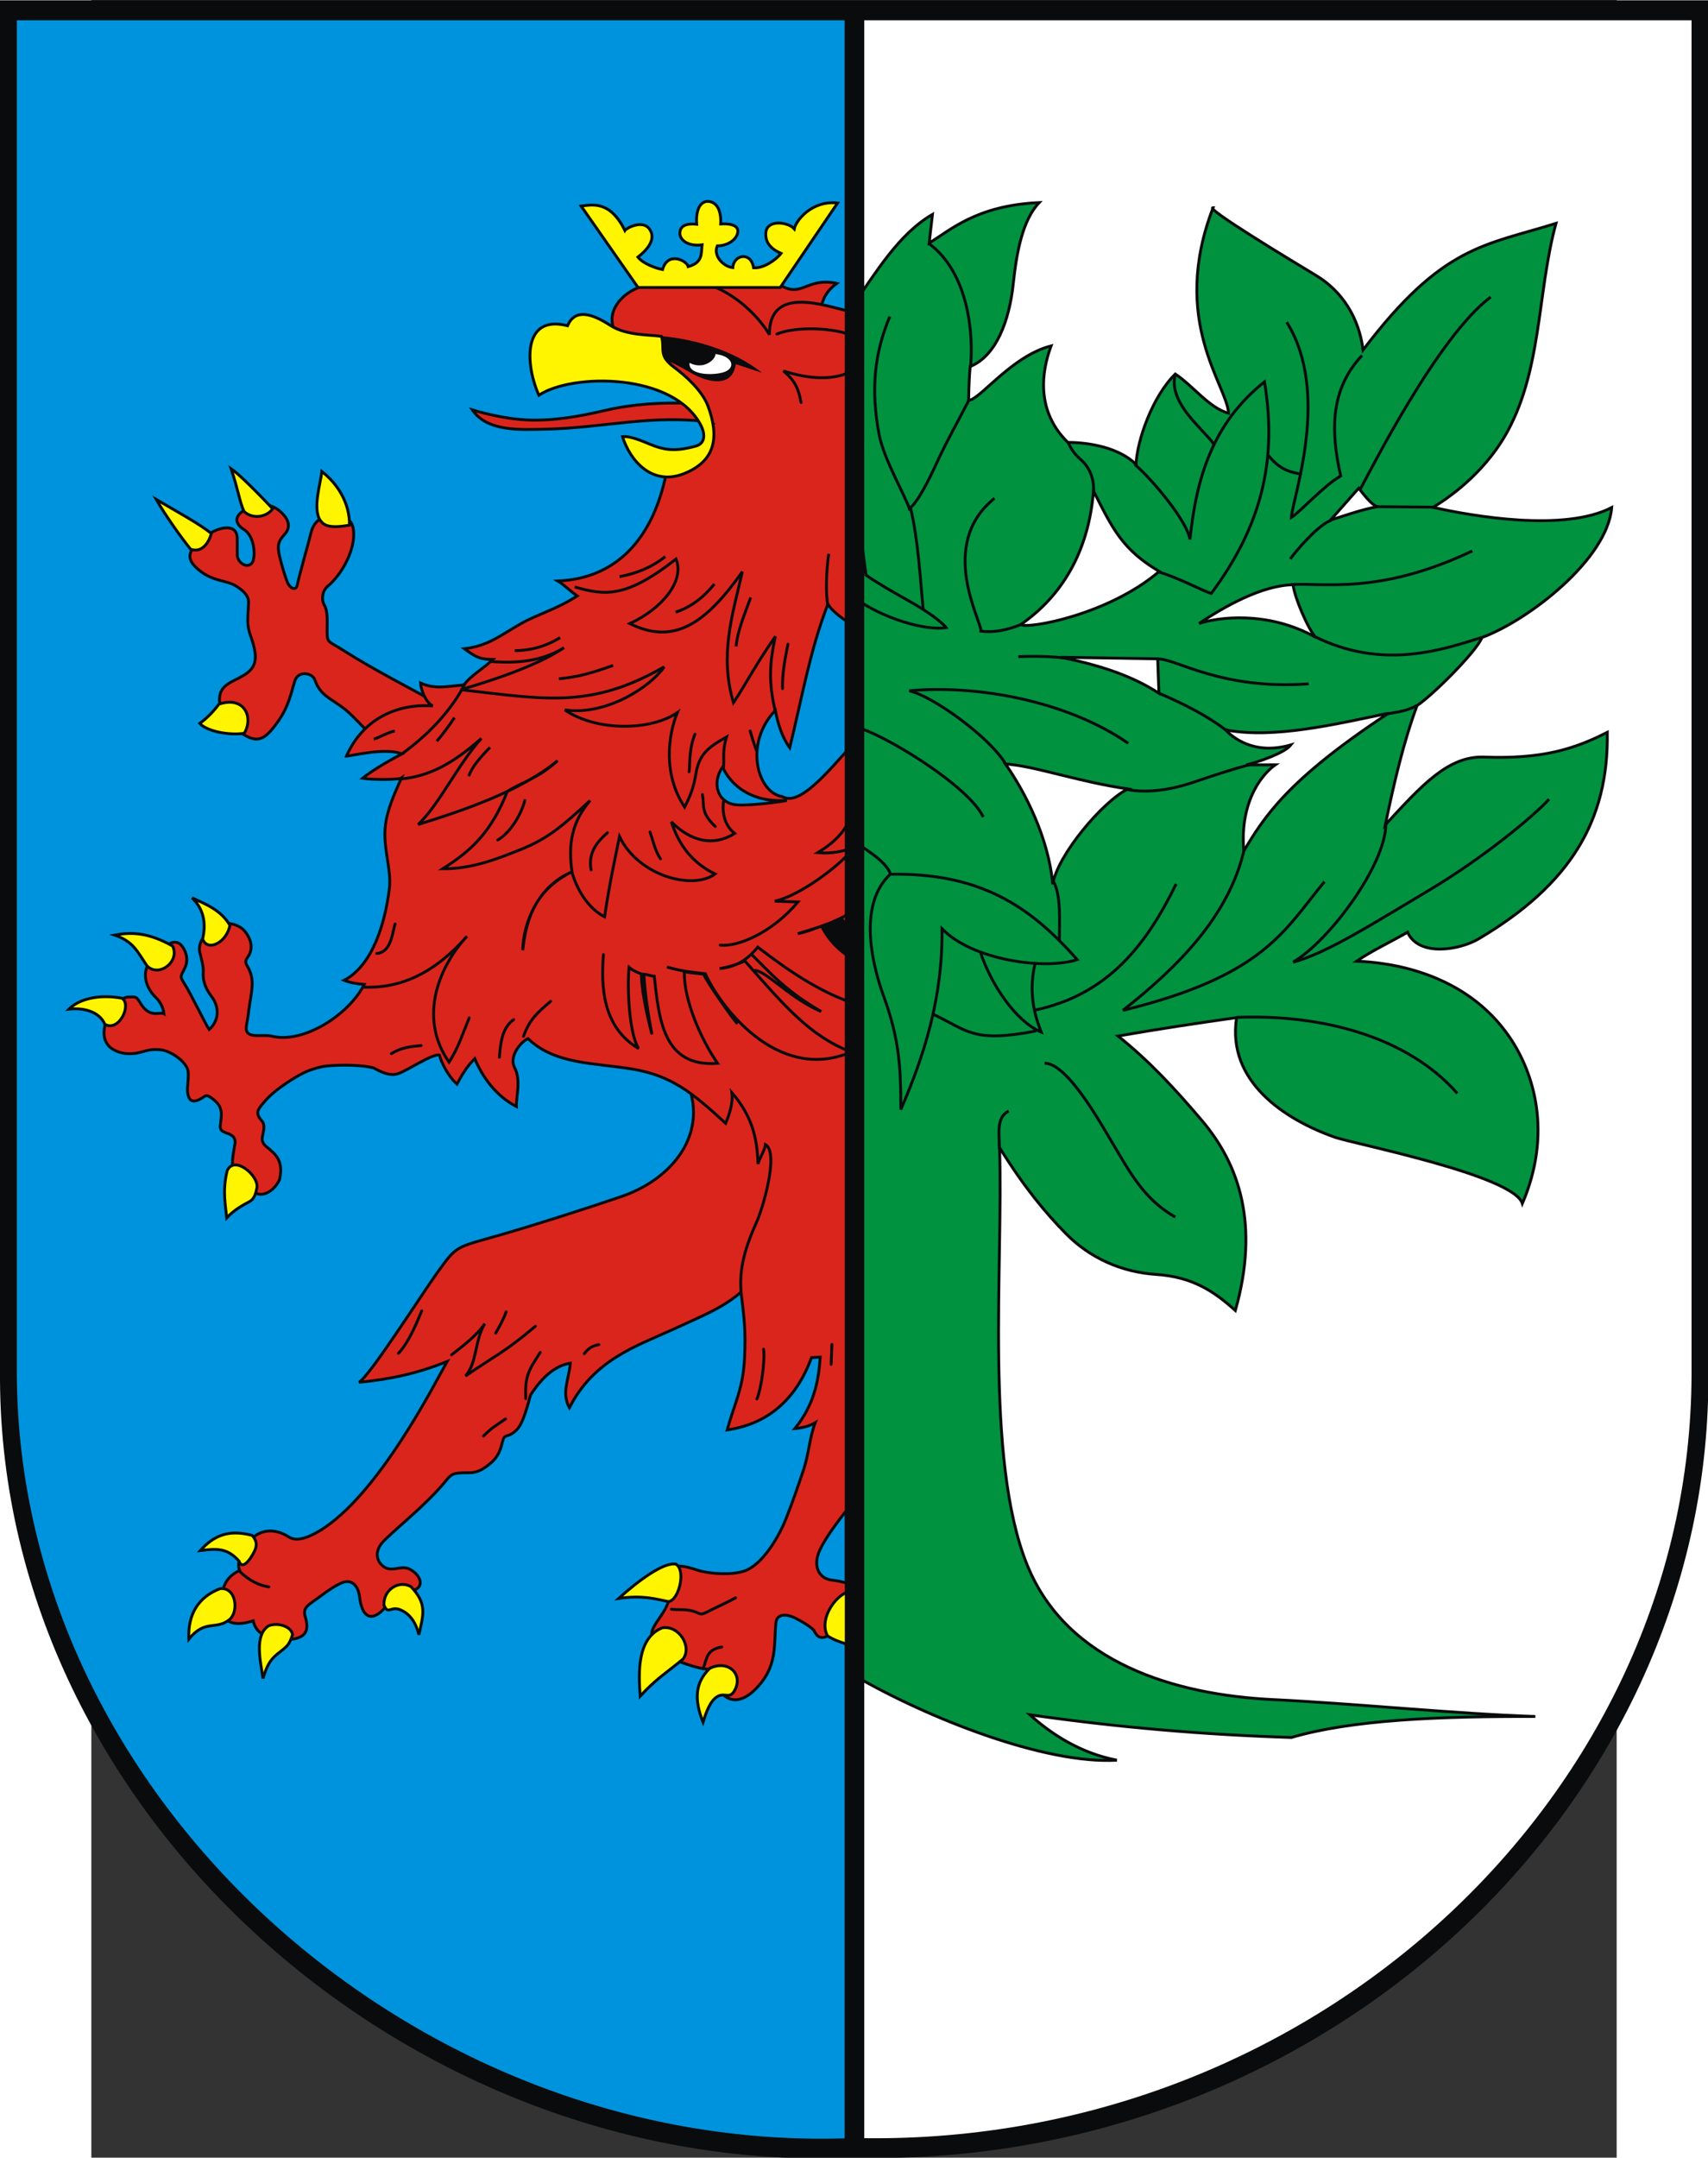
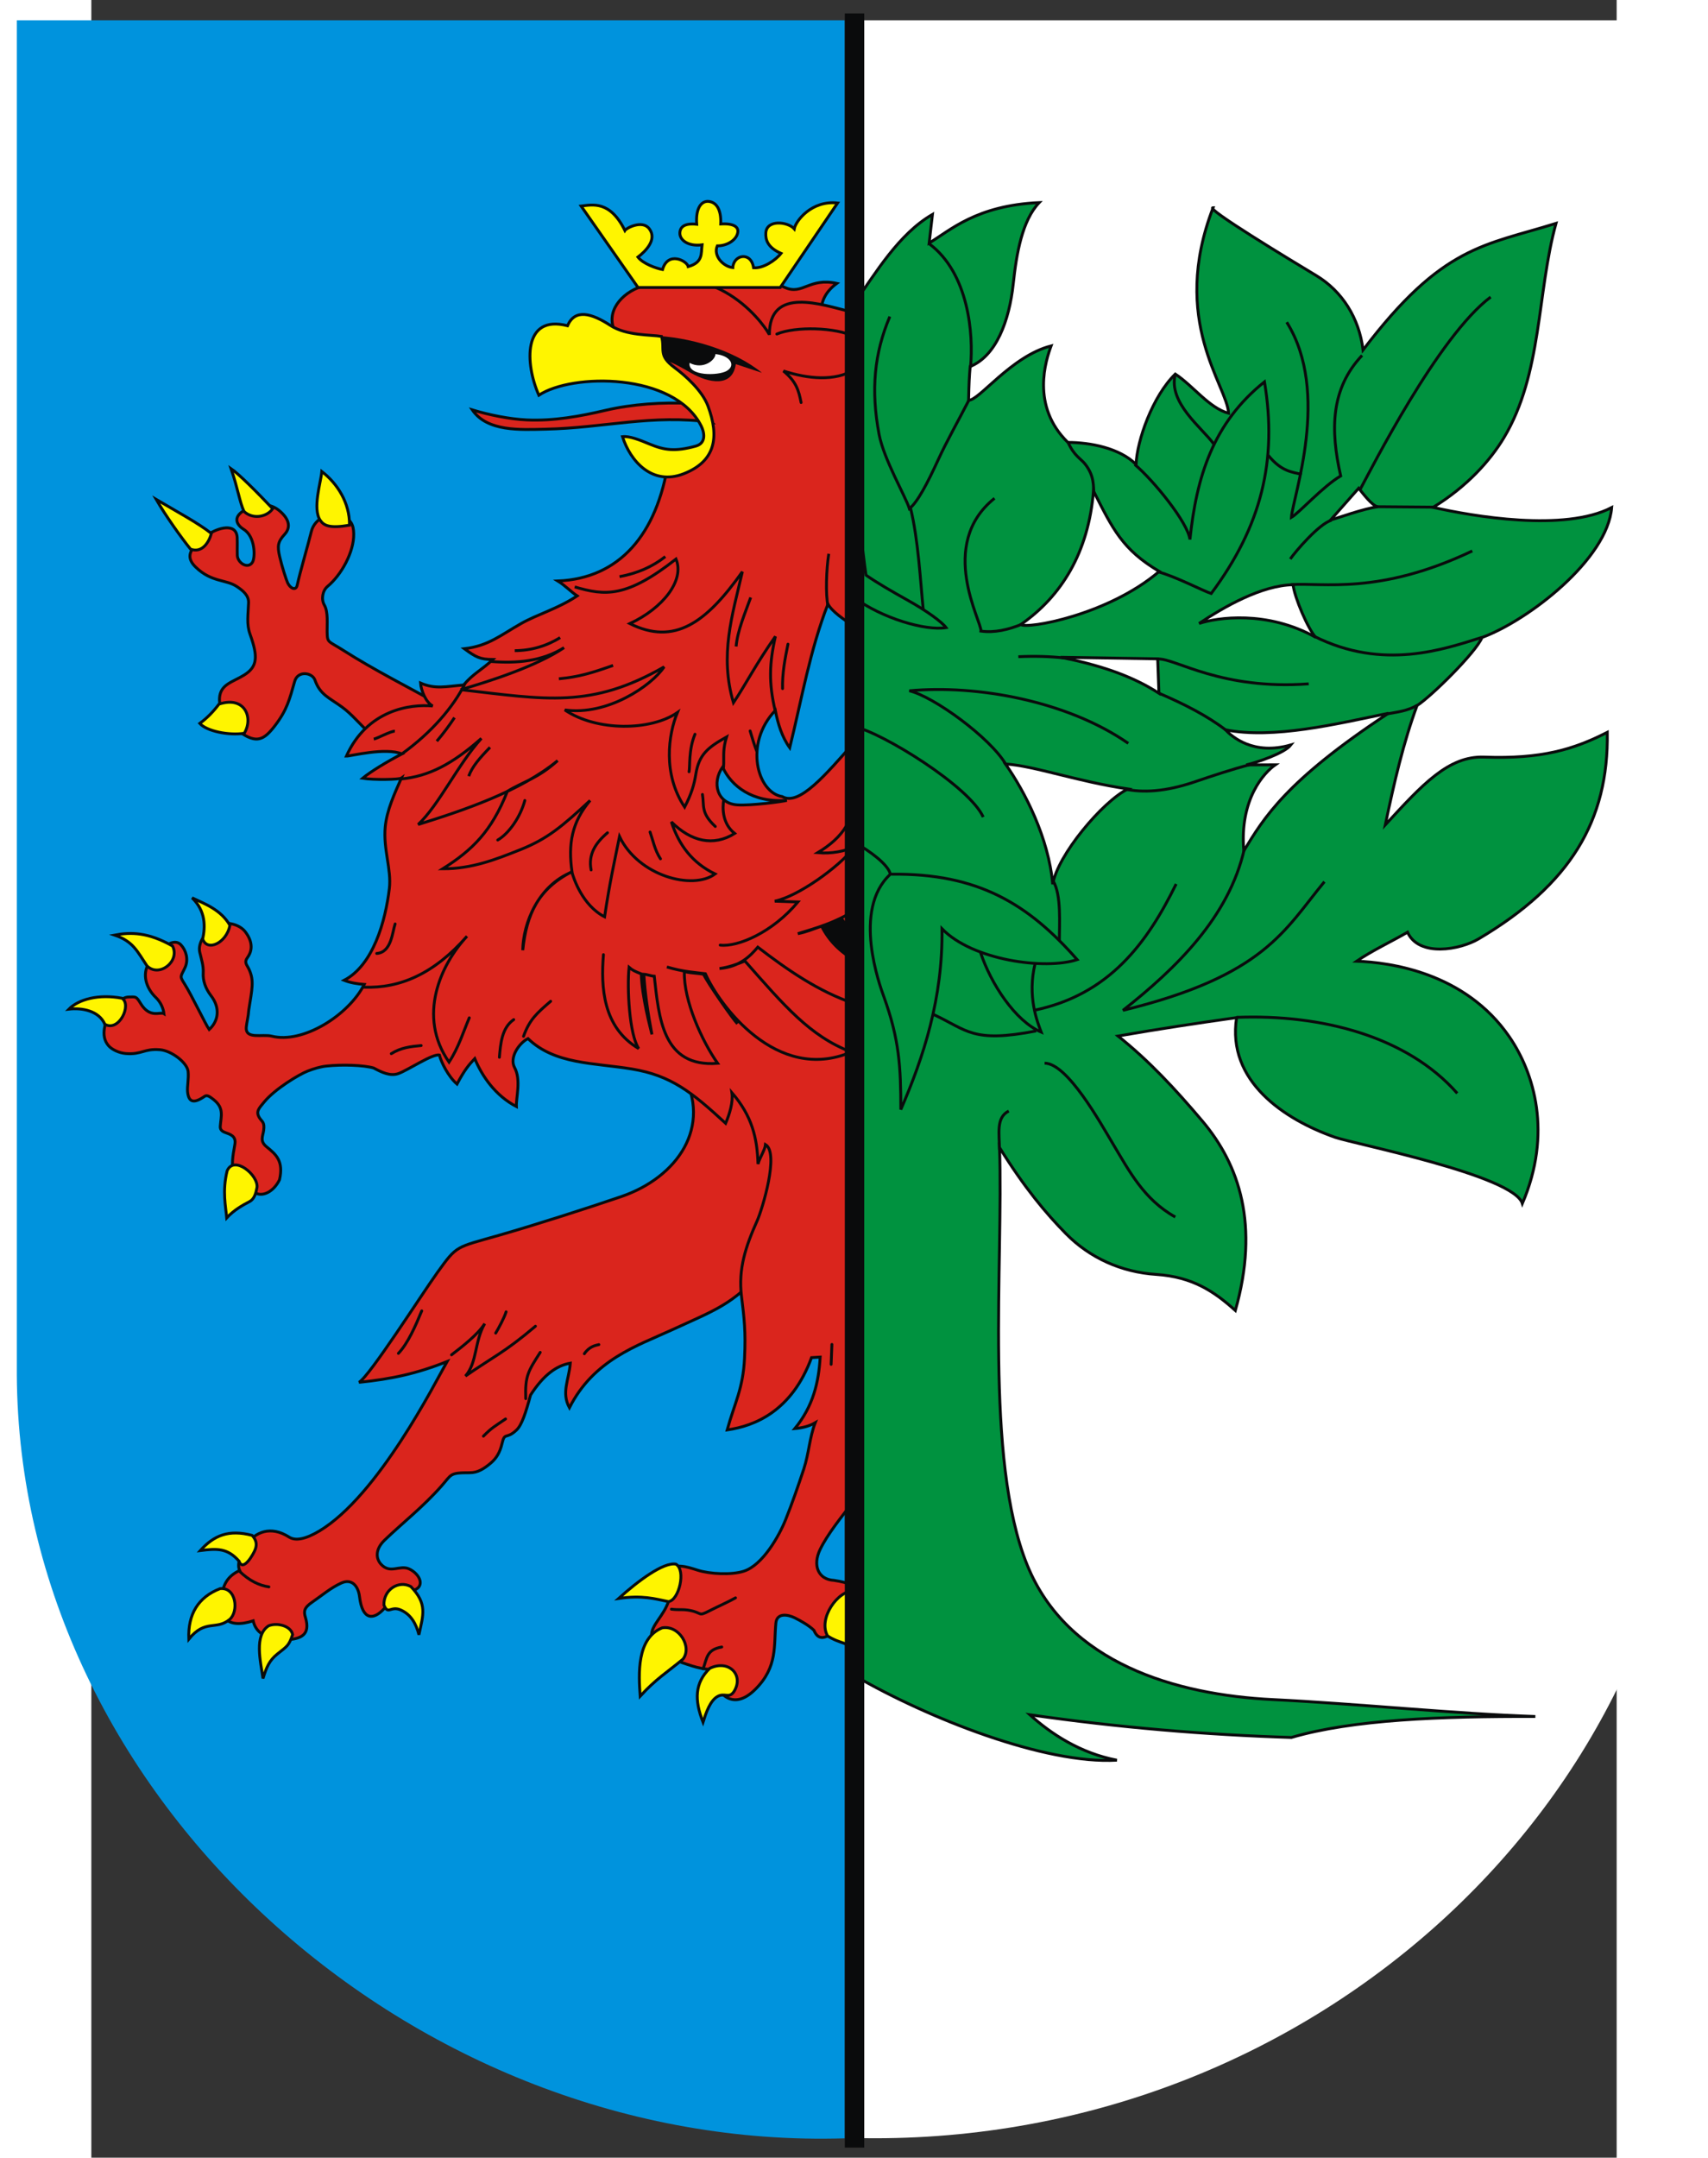
<svg xmlns="http://www.w3.org/2000/svg" xmlns:ns1="http://sodipodi.sourceforge.net/DTD/sodipodi-0.dtd" xmlns:ns2="http://www.inkscape.org/namespaces/inkscape" xml:space="preserve" width="744.094" height="939.811" style="shape-rendering:geometricPrecision; text-rendering:geometricPrecision; image-rendering:optimizeQuality; fill-rule:evenodd; clip-rule:evenodd" viewBox="0 0 210 297" id="svg2" ns1:version="0.32" ns2:version="0.45.1" ns1:docname="POL powiat goleniowski COA.svg" ns2:output_extension="org.inkscape.output.svg.inkscape" ns1:docbase="C:\Users\Mistrz\Desktop" version="1.0">
  <rect x="0" y="0" width="210" height="297" fill="#333333" stroke="none" />
  <ns1:namedview ns2:window-height="480" ns2:window-width="640" ns2:pageshadow="2" ns2:pageopacity="0.0" guidetolerance="10.0" gridtolerance="10.0" objecttolerance="10.0" borderopacity="1.0" bordercolor="#666666" pagecolor="#ffffff" id="base" />
  <defs id="defs4">
    <style type="text/css" id="style6">
   
    .str0 {stroke:#0A0B0C;stroke-width:0.353}
    .str1 {stroke:#0A0B0C;stroke-width:0.353;stroke-linecap:round}
    .fil4 {fill:none}
    .fil6 {fill:#00923F}
    .fil1 {fill:#0093DD}
    .fil0 {fill:#0A0B0C}
    .fil3 {fill:#DA251D}
    .fil5 {fill:#FFF500}
    .fil2 {fill:white}
   
  </style>
  </defs>
  <g id="Warstwa_x0020_1" transform="matrix(1.12,0,0,1.12,-12.575,-17.747)">
    <g id="_73564776">
-       <path id="_73655992" class="fil0" d="M 0,15.885 L 210,15.885 L 210,185.487 C 209.838,238.118 162.522,282.422 104.988,281.032 C 50.655,283.373 0.268,239.092 0,185.432 L 0,15.885 L 0,15.885 z " style="fill:#0a0b0c" />
      <path id="_73655920" class="fil1" d="M 2.067,18.338 L 103.847,18.338 L 103.847,278.644 C 51.021,280.278 2.326,237.065 2.067,184.768 L 2.067,18.338 L 2.067,18.338 z " style="fill:#0093dd" />
      <path id="_73655848" class="fil2" d="M 106.234,18.338 L 207.933,18.338 L 207.933,184.822 C 207.775,236.104 162.07,279.324 106.234,278.625 L 106.234,18.338 L 106.234,18.338 z " style="fill:#ffffff" />
      <g id="g14">
        <path id="_73655776" class="fil3 str0" d="M 86.098,52.279 C 87.285,47.619 93.473,49.86 96.5,51.184 C 98.687,52.142 99.466,49.925 102.862,50.673 C 101.242,51.863 100.951,53.161 100.943,54.138 L 96.132,54.545 L 95.162,57.741 L 87.726,55.623 L 86.098,52.279 L 86.098,52.279 z " style="fill:#da251d;stroke:#0a0b0c;stroke-width:0.353" />
        <path id="_73655704" class="fil3 str0" d="M 83.884,147.668 C 87.59,154.278 83.302,160.526 76.382,162.899 C 72.138,164.352 65.694,166.412 61.349,167.658 C 56.004,169.192 56.21,168.835 53.762,172.241 C 51.769,175.015 45.489,184.904 44.13,185.733 C 48.152,185.324 51.239,184.656 54.961,183.175 C 53.503,185.734 46.513,199.661 39.251,204.006 C 37.515,205.043 36.296,205.235 35.541,204.753 C 33.282,203.31 31.39,204.105 30.237,205.714 C 29.908,206.173 28.994,207.938 29.461,208.851 C 27.882,209.596 27.478,210.647 27.251,211.901 C 26.771,214.582 27.889,216.081 31.125,215.043 C 31.613,217.354 34.475,217.44 35.334,217.37 C 36.874,217.244 38.228,216.861 37.542,214.613 C 37.327,213.907 37.349,213.445 38.376,212.746 C 39.575,211.93 40.626,210.999 41.962,210.395 C 43.306,209.792 44.048,210.852 44.193,212.064 C 44.553,215.069 45.958,214.93 47.211,213.552 C 48.02,212.661 49.062,211.733 50.553,211.386 C 52.453,210.942 51.602,209.264 50.293,208.664 C 49.114,208.126 47.969,209.342 46.822,208.074 C 46.223,207.411 46.083,206.273 47.28,205.123 C 49.527,202.965 51.972,201.073 54.245,198.502 C 55.551,197.026 55.231,196.836 57.739,196.842 C 58.737,196.845 59.499,196.354 60.33,195.653 C 60.962,195.117 61.443,194.427 61.72,193.225 C 62.054,191.791 62.216,192.81 63.491,191.597 C 64.144,190.977 64.628,189.484 65.217,187.295 C 66.805,184.834 68.404,183.669 70.106,183.376 C 69.937,185.422 68.978,186.99 69.996,188.857 C 72.982,182.944 78.327,181.248 82.529,179.316 C 87.927,176.836 90.094,176.169 93.698,172.031 L 102.627,150.688 L 83.884,147.668 L 83.884,147.668 z " style="fill:#da251d;stroke:#0a0b0c;stroke-width:0.353" />
        <path id="_73655632" class="fil3 str0" d="M 24.037,82.851 C 24.598,82.259 24.8,82.099 25.636,81.508 C 26.659,80.787 29.085,79.979 29.157,81.943 C 29.187,82.798 29.15,83.251 29.172,84.099 C 29.194,84.993 30.43,85.835 31.018,84.972 C 31.412,84.391 31.386,81.782 29.962,80.907 C 29.279,80.49 28.362,79.465 30.169,78.48 C 31.732,77.773 33.157,77.546 34.465,78.714 C 35.914,80.004 35.472,80.99 34.991,81.512 C 34.154,82.418 34.078,82.937 34.375,84.24 C 34.66,85.482 35.182,87.095 35.355,87.47 C 35.671,88.157 36.377,88.503 36.536,87.762 C 36.879,86.16 37.861,82.847 38.275,81.153 C 38.669,79.542 40.592,78.676 41.907,79.192 C 43.139,79.677 43.464,80.306 43.481,81.465 C 43.515,83.681 41.979,86.487 40.265,87.913 C 39.627,88.444 39.47,89.519 39.872,90.212 C 40.363,91.059 40.191,92.587 40.211,93.49 C 40.241,94.905 40.297,94.554 42.23,95.79 C 45.911,98.141 50.317,100.358 54.123,102.486 L 45.373,105.868 C 44.222,104.858 43.286,103.643 42.041,102.737 C 40.467,101.593 39.339,101.222 38.715,99.424 C 38.394,98.494 36.614,98.218 36.226,99.575 C 35.577,101.853 35.277,103.104 33.776,105.061 C 32.443,106.797 31.529,107.268 29.481,105.808 C 28.166,104.872 26.89,103.101 26.982,101.649 C 27.089,99.931 28.595,99.687 30.003,98.814 C 31.67,97.782 31.728,96.54 30.735,93.784 C 30.285,92.538 30.509,91.366 30.554,89.914 C 30.582,89.002 29.85,88.428 29.129,87.94 C 27.784,87.027 26.017,87.448 24.048,85.536 C 22.964,84.485 23.281,83.647 24.037,82.851 L 24.037,82.851 z " style="fill:#da251d;stroke:#0a0b0c;stroke-width:0.353" />
        <path id="_73655560" class="fil3 str0" d="M 91.522,182.77 C 91.335,186.55 90.305,188.26 89.386,191.581 C 92.79,191.097 97.337,189.274 99.755,182.698 L 100.82,182.631 C 100.635,185.724 99.975,188.639 97.704,191.418 C 98.594,191.338 99.445,191.142 100.212,190.695 C 99.501,192.536 99.443,194.459 98.799,196.405 C 98.079,198.577 97.377,200.591 96.572,202.612 C 95.783,204.59 93.762,208.184 91.453,208.938 C 89.921,209.438 87.255,209.294 85.765,208.821 C 84.364,208.376 82.898,207.886 81.942,208.996 C 80.977,210.438 80.222,211.659 82.21,212.55 C 81.639,214.418 80.031,215.572 80.088,216.857 C 80.424,218.605 81.394,219.321 82.945,219.861 C 84.246,220.315 85.929,220.978 87.24,221.001 C 88.113,224.266 90.139,226.136 92.83,223.477 C 95.636,220.704 95.101,218.047 95.374,215.316 C 95.506,213.992 96.911,214.289 97.688,214.672 C 98.458,215.052 99.451,215.619 100.049,216.205 C 100.707,217.765 101.807,216.964 102.821,216.135 C 103.541,215.536 104.282,214.951 105.025,214.37 L 105.025,210.715 C 104.286,210.42 103.397,210.202 102.525,210.071 C 100.564,209.972 99.873,208.231 100.804,206.288 C 101.684,204.452 103.453,202.228 105.025,200.244 L 105.025,107.066 C 101.514,111.03 98.229,114.955 96.156,113.745 C 93.089,113.274 91.421,107.207 95.307,103.157 C 95.624,104.784 96.12,106.424 97.078,107.745 C 98.596,101.558 99.566,95.773 101.774,90.081 C 102.285,91.005 103.703,91.981 105.025,92.824 L 105.025,54.274 C 104.829,54.246 104.634,54.198 104.439,54.124 C 101.15,53.34 94.529,50.919 94.576,57.012 C 94.523,56.632 88.467,47.11 78.427,51.211 C 75.962,52.213 74.245,54.666 75.874,57.047 L 85.597,65.137 L 87.213,69.072 L 85.877,72.306 L 82.165,72.532 C 80.77,81.59 76.109,86.938 68.57,87.247 C 69.388,87.738 70.205,88.593 70.951,89.08 C 68.485,90.704 66.11,91.318 64.052,92.481 C 61.556,93.891 60.049,95.231 57.077,95.573 C 58.504,96.613 59.008,96.889 60.582,96.896 C 59.283,98.152 58.135,98.635 57.002,100.028 C 54.807,100.213 53.504,100.575 51.694,99.791 C 51.751,100.671 52.349,102.176 53.192,102.611 C 50.407,102.352 45.129,103.096 42.579,108.772 C 43.065,108.781 47.404,107.669 49.406,108.5 C 47.552,109.466 45.527,110.695 44.571,111.495 C 45.951,111.721 49.084,111.655 49.339,111.475 C 48.513,113.351 47.55,115.405 47.354,117.473 C 47.093,120.229 48.14,122.697 47.861,125.043 C 47.382,129.072 45.871,134.465 42.301,136.325 C 43.095,136.64 43.934,136.762 44.775,136.832 C 42.823,140.656 37.206,144.15 33.407,143.189 C 32.241,142.894 30.124,143.643 30.277,142.059 C 30.332,141.488 30.53,140.758 30.578,139.986 C 30.995,137.336 31.24,136.409 30.649,135.055 C 30.352,134.374 29.949,134.174 30.452,133.477 C 30.757,133.056 31.368,131.909 30.114,130.312 C 29.229,129.214 26.99,128.908 25.93,129.91 C 24.992,130.796 24.331,131.893 24.555,132.874 C 24.736,133.668 25.034,134.53 24.981,135.406 C 24.922,136.373 25.268,137.333 25.911,138.178 C 27.136,139.74 26.834,141.365 25.713,142.375 C 25.27,141.753 23.523,138.075 22.677,136.753 C 22.029,135.741 22.233,135.892 22.76,134.721 C 23.197,133.748 22.858,132.618 22.243,131.97 C 21.07,130.719 18.763,133.462 18.254,134.301 C 17.493,135.569 17.912,137.242 19.157,138.437 C 19.771,139.026 20.079,139.788 20.154,140.424 C 19.703,140.143 18.436,141.064 17.28,139.164 C 16.721,138.23 16.673,138.372 15.828,138.376 C 14.921,138.38 14.101,139.415 13.653,140.154 C 13.009,141.212 12.235,143.11 13.347,144.369 C 13.769,144.85 14.646,145.255 15.452,145.322 C 17.426,145.486 17.685,144.693 19.664,144.855 C 21.092,144.975 22.98,146.426 23.123,147.509 C 23.213,148.466 22.994,149.384 23.056,150.013 C 23.175,151.219 23.716,151.584 25.15,150.586 C 25.44,150.385 25.754,150.584 26.247,150.975 C 27.567,152.022 27.176,152.986 27.077,154.26 C 27.044,154.674 27.285,154.879 27.665,155.022 C 28.265,155.248 29.061,155.441 28.87,156.487 C 28.308,159.573 28.261,160.64 31.343,162.435 C 32.272,162.977 33.62,162.33 34.356,160.845 C 34.88,158.556 33.954,157.738 32.78,156.794 C 31.904,156.088 32.313,155.494 32.41,154.767 C 32.545,153.757 32.236,153.736 31.922,153.265 C 31.388,152.464 31.838,152.057 32.452,151.306 C 33.804,149.655 36.793,147.881 37.8,147.486 C 38.61,147.169 39.404,146.94 40.129,146.862 C 42.076,146.652 44.695,146.745 45.926,147.099 C 46.899,147.615 47.962,148.155 48.994,147.779 C 50.16,147.355 53.203,145.308 54.016,145.511 C 54.223,146.367 55.095,148.144 56.179,149.077 C 57.089,147.355 57.634,146.71 58.358,145.943 C 59.255,148.103 60.883,150.488 63.476,151.838 C 63.425,150.729 64.081,148.578 63.252,147.043 C 62.586,145.811 63.804,144.033 64.903,143.486 C 68.203,146.673 72.983,146.45 77.659,147.221 C 82.494,148.019 85.023,150.053 89.2,153.897 C 89.676,152.769 90.144,151.292 89.969,150.132 C 92.452,153.014 93.081,155.688 93.176,158.906 C 93.377,158.138 94.036,157.172 94.1,156.509 C 95.83,157.568 93.668,164.543 93.086,165.847 C 91.65,169.059 90.741,171.78 91.148,175.142 C 91.475,177.846 91.684,179.444 91.522,182.77 L 91.522,182.77 z " style="fill:#da251d;stroke:#0a0b0c;stroke-width:0.353" />
        <path id="_73655488" class="fil4 str1" d="M 86.43,220.946 C 86.924,219.59 86.856,218.588 88.721,218.26" style="fill:none;stroke:#0a0b0c;stroke-width:0.353;stroke-linecap:round" />
        <path id="_73655416" class="fil3 str0" d="M 84.81,65.433 C 81.531,65.244 77.622,65.527 74.478,66.264 C 71.322,67.005 68.062,67.605 64.754,67.454 C 62.624,67.357 60.088,66.831 58.056,66.22 C 59.902,68.917 63.942,68.66 67.065,68.592 C 74.288,68.436 80.166,66.728 87.452,67.745 L 84.81,65.433 L 84.81,65.433 z " style="fill:#da251d;stroke:#0a0b0c;stroke-width:0.353" />
        <path id="_73655344" class="fil0" d="M 80.19,57.097 C 84.597,57.234 90.141,58.803 93.662,61.661 L 90.448,60.597 C 90.041,63.538 87.059,62.896 84.947,61.684 C 83.925,61.099 82.173,60.076 81.515,60.119 L 80.19,57.097 L 80.19,57.097 z " style="fill:#0a0b0c" />
        <path id="_73655272" class="fil2" d="M 87.938,59.362 C 89.724,59.53 90.525,60.741 89.33,61.433 C 88.305,62.027 84.525,62.102 84.767,60.443 C 86.47,61.346 87.983,60.044 87.938,59.362 L 87.938,59.362 z " style="fill:#ffffff" />
        <path id="_73655200" class="fil5 str0" d="M 66.24,64.419 C 64.517,60.544 64.254,54.455 69.76,55.88 C 70.685,53.749 72.728,54.346 75.023,55.834 C 77.027,57.134 80.018,56.963 81.32,57.191 C 81.776,58.833 80.856,59.498 82.923,61.027 C 84.245,62.002 86.318,63.85 87.024,65.737 C 88.433,69.523 87.998,72.528 84.031,74.074 C 80.169,75.578 77.467,72.506 76.521,69.513 C 77.397,69.412 78.651,69.924 79.829,70.413 C 81.664,71.173 82.962,71.375 85.523,70.673 C 86.896,70.295 86.543,68.893 86.2,68.207 C 82.874,61.584 70.278,61.713 66.24,64.419 L 66.24,64.419 z " style="fill:#fff500;stroke:#0a0b0c;stroke-width:0.353" />
        <path id="_73655128" class="fil4 str1" d="M 95.495,56.896 C 97.808,55.936 102.68,56.071 104.999,57.195" style="fill:none;stroke:#0a0b0c;stroke-width:0.353;stroke-linecap:round" />
        <path id="_73655056" class="fil4 str1" d="M 98.475,65.316 C 98.178,63.818 97.876,62.737 96.3,61.438 C 99.314,62.408 102.61,62.742 105.025,61.28" style="fill:none;stroke:#0a0b0c;stroke-width:0.353;stroke-linecap:round" />
        <path id="_73654984" class="fil4 str0" d="M 101.874,83.907 C 101.576,85.825 101.471,88.912 101.781,90.311" style="fill:none;stroke:#0a0b0c;stroke-width:0.353" />
        <path id="_73654912" class="fil4 str0" d="M 70.645,87.976 C 74.383,89.075 77.011,89.331 83.098,84.552 C 84.192,87.202 81.462,90.6 77.423,92.485 C 82.91,95.214 86.802,92.391 91.257,86.107 C 90.001,91.531 88.437,96.356 90.159,102.213 C 91.634,100.008 92.966,97.389 95.317,94.058 C 94.559,97.39 94.497,99.825 95.284,103.175" style="fill:none;stroke:#0a0b0c;stroke-width:0.353" />
-         <path id="_73654840" class="fil4 str0" d="M 83.039,91.08 C 85.003,90.455 86.565,89.171 87.818,87.621" style="fill:none;stroke:#0a0b0c;stroke-width:0.353" />
        <path id="_73654768" class="fil4 str0" d="M 76.156,86.714 C 78.361,86.306 80.221,85.486 81.785,84.253" style="fill:none;stroke:#0a0b0c;stroke-width:0.353" />
        <path id="_73654696" class="fil4 str0" d="M 92.279,89.271 C 91.607,91.145 90.648,93.357 90.487,95.3" style="fill:none;stroke:#0a0b0c;stroke-width:0.353" />
        <path id="_73654624" class="fil4 str0" d="M 68.698,99.267 C 71.193,99.039 72.845,98.516 75.362,97.626" style="fill:none;stroke:#0a0b0c;stroke-width:0.353" />
        <path id="_73654552" class="fil4 str0" d="M 63.273,95.811 C 65.285,95.801 67.203,95.239 68.858,94.204" style="fill:none;stroke:#0a0b0c;stroke-width:0.353" />
        <path id="_73654480" class="fil4 str0" d="M 45.944,106.681 C 46.415,106.584 48.071,105.672 48.539,105.711" style="fill:none;stroke:#0a0b0c;stroke-width:0.353" />
        <path id="_73654408" class="fil4 str0" d="M 53.693,106.939 C 54.469,106.025 55.194,105.06 55.867,104.041" style="fill:none;stroke:#0a0b0c;stroke-width:0.353" />
        <path id="_73654336" class="fil4 str0" d="M 60.237,107.694 C 58.962,109.006 58.045,110.056 57.617,111.239" style="fill:none;stroke:#0a0b0c;stroke-width:0.353" />
        <path id="_73654264" class="fil5 str0" d="M 23.422,83.334 C 22.245,81.88 20.336,79.187 19.202,77.225 C 21.506,78.59 24.45,80.173 25.982,81.411 C 25.711,82.411 24.895,83.872 23.422,83.334 z " style="fill:#fff500;stroke:#0a0b0c;stroke-width:0.353" />
        <path id="_73757832" class="fil5 str0" d="M 28.402,73.439 C 29.355,74.084 31.687,76.426 33.522,78.369 C 32.769,79.431 31.033,79.686 29.995,78.701 C 29.448,77.527 29.261,75.951 28.402,73.439 L 28.402,73.439 z " style="fill:#fff500;stroke:#0a0b0c;stroke-width:0.353" />
        <path id="_73757760" class="fil5 str0" d="M 39.558,73.794 C 41.464,75.261 43.001,77.64 42.961,80.391 C 40.523,80.81 39.819,80.443 39.375,79.804 C 38.375,78.37 39.449,75.11 39.558,73.794 z " style="fill:#fff500;stroke:#0a0b0c;stroke-width:0.353" />
        <path id="_73757688" class="fil5 str0" d="M 24.558,104.753 C 25.465,104.089 26.238,103.287 26.915,102.386 C 30.115,101.329 31.175,104.067 30.027,105.965 C 28.158,106.256 25.42,105.721 24.558,104.753 L 24.558,104.753 z " style="fill:#fff500;stroke:#0a0b0c;stroke-width:0.353" />
        <path id="_73757616" class="fil4 str1" d="M 48.571,129.397 C 48.228,130.371 48.131,132.899 46.308,133.023" style="fill:none;stroke:#0a0b0c;stroke-width:0.353;stroke-linecap:round" />
        <path id="_73757544" class="fil4 str1" d="M 44.706,137.17 C 49.193,137.333 53.365,135.518 57.405,130.911 C 54.157,134.395 51.267,140.741 55.198,146.381 C 56.372,144.599 56.98,142.585 57.687,140.936" style="fill:none;stroke:#0a0b0c;stroke-width:0.353;stroke-linecap:round" />
        <path id="_73757472" class="fil4 str1" d="M 48.101,145.339 C 49.281,144.595 50.504,144.456 51.773,144.343" style="fill:none;stroke:#0a0b0c;stroke-width:0.353;stroke-linecap:round" />
        <path id="_73757400" class="fil4 str1" d="M 63.147,141.155 C 61.675,142.168 61.525,144.141 61.389,145.785" style="fill:none;stroke:#0a0b0c;stroke-width:0.353;stroke-linecap:round" />
        <path id="_73757328" class="fil4 str1" d="M 67.687,138.902 C 66.002,140.359 65.1,141.132 64.354,143.206" style="fill:none;stroke:#0a0b0c;stroke-width:0.353;stroke-linecap:round" />
        <path id="_73757256" class="fil4 str1" d="M 61.185,119.083 C 62.589,118.259 63.98,116.22 64.513,114.227" style="fill:none;stroke:#0a0b0c;stroke-width:0.353;stroke-linecap:round" />
        <path id="_73757184" class="fil4 str1" d="M 74.676,118.192 C 73.199,119.445 72.288,120.85 72.664,122.761" style="fill:none;stroke:#0a0b0c;stroke-width:0.353;stroke-linecap:round" />
        <path id="_73757112" class="fil4 str1" d="M 79.908,118.099 C 80.279,119.153 80.496,120.355 81.189,121.392" style="fill:none;stroke:#0a0b0c;stroke-width:0.353;stroke-linecap:round" />
        <path id="_73757040" class="fil4 str1" d="M 85.43,106.081 C 84.619,108.015 84.845,110.075 84.702,110.694" style="fill:none;stroke:#0a0b0c;stroke-width:0.353;stroke-linecap:round" />
        <path id="_73756968" class="fil4 str1" d="M 92.208,105.678 C 92.48,106.613 92.744,107.453 93.021,108.157" style="fill:none;stroke:#0a0b0c;stroke-width:0.353;stroke-linecap:round" />
        <path id="_73756896" class="fil4 str1" d="M 96.86,95.013 C 96.488,96.829 96.147,98.63 96.197,100.473" style="fill:none;stroke:#0a0b0c;stroke-width:0.353;stroke-linecap:round" />
        <path id="_73756824" class="fil4 str1" d="M 86.349,113.485 C 86.587,114.871 86.11,115.722 87.928,117.419" style="fill:none;stroke:#0a0b0c;stroke-width:0.353;stroke-linecap:round" />
-         <path id="_73756752" class="fil4 str0" d="M 92.593,135.152 C 93.801,134.725 97.028,138.536 100.948,140.162 C 96.453,137.572 94.64,135.339 92.303,133.06" style="fill:none;stroke:#0a0b0c;stroke-width:0.353" />
        <path id="_73756680" class="fil0" d="M 104.743,133.619 L 105.026,133.197 L 105.026,130.364 C 104.525,129.993 104.14,129.458 103.525,128.534 C 102.777,129.015 101.922,129.391 100.994,129.693 C 102.053,131.486 102.926,132.606 104.743,133.619 z " style="fill:#0a0b0c" />
        <path id="_73756608" class="fil4 str1" d="M 48.974,182.173 C 50.143,180.941 51.065,178.83 51.843,176.95" style="fill:none;stroke:#0a0b0c;stroke-width:0.353;stroke-linecap:round" />
        <path id="_73756536" class="fil4 str1" d="M 55.505,182.353 C 56.755,181.395 58.747,179.863 59.586,178.517 C 58.307,180.71 58.678,183.297 57.212,184.961 C 60.645,182.577 61.976,182.093 65.82,178.836" style="fill:none;stroke:#0a0b0c;stroke-width:0.353;stroke-linecap:round" />
        <path id="_73756464" class="fil4 str1" d="M 62.212,177.069 C 62.006,177.762 61.304,179.066 60.934,179.679" style="fill:none;stroke:#0a0b0c;stroke-width:0.353;stroke-linecap:round" />
        <path id="_73756392" class="fil4 str1" d="M 66.406,182.052 C 64.933,184.358 64.527,184.919 64.627,187.736" style="fill:none;stroke:#0a0b0c;stroke-width:0.353;stroke-linecap:round" />
        <path id="_73756320" class="fil4 str1" d="M 59.424,192.345 C 60.476,191.285 60.743,191.195 62.147,190.232" style="fill:none;stroke:#0a0b0c;stroke-width:0.353;stroke-linecap:round" />
        <path id="_73756248" class="fil5 str0" d="M 24.624,206.406 C 26.291,204.539 28.12,203.786 30.994,204.542 C 31.531,205.138 31.595,205.658 31.384,206.244 C 31.181,206.823 29.873,209.107 29.391,207.718 C 27.948,206.063 26.641,206.158 24.624,206.406 L 24.624,206.406 z " style="fill:#fff500;stroke:#0a0b0c;stroke-width:0.353" />
        <path id="_73756176" class="fil5 str0" d="M 23.209,217.295 C 23.078,214.228 24.368,212.126 27.053,211.088 C 29.047,210.873 29.375,213.892 28.227,214.876 C 26.549,216.252 25.245,214.783 23.209,217.295 z " style="fill:#fff500;stroke:#0a0b0c;stroke-width:0.353" />
        <path id="_73756104" class="fil5 str0" d="M 32.33,222.125 C 32.027,220.039 31.212,216.791 33.036,215.647 C 34.125,215.229 35.78,215.685 35.97,216.736 C 35.496,218.149 35.264,218.178 34.103,219.114 C 33.114,219.903 32.771,220.712 32.33,222.125 z " style="fill:#fff500;stroke:#0a0b0c;stroke-width:0.353" />
        <path id="_73756032" class="fil5 str0" d="M 51.497,216.753 C 51.149,215.411 50.548,214.305 49.308,213.73 C 48.011,213.129 47.712,214.403 47.194,213.097 C 47.139,211.197 49.017,210.021 50.505,210.832 C 52.556,212.967 52.026,214.287 51.497,216.753 L 51.497,216.753 z " style="fill:#fff500;stroke:#0a0b0c;stroke-width:0.353" />
-         <path id="_73755960" class="fil4 str1" d="M 93.862,181.653 C 94.066,183.102 93.55,186.644 93.038,187.79" style="fill:none;stroke:#0a0b0c;stroke-width:0.353;stroke-linecap:round" />
        <line id="_73755888" class="fil4 str1" x1="102.166" y1="183.519" x2="102.26" y2="181.076" style="fill:none;stroke:#0a0b0c;stroke-width:0.353;stroke-linecap:round" />
        <path id="_73739944" class="fil4 str1" d="M 82.531,213.612 C 83.547,213.744 83.914,213.583 84.887,213.783 C 86.34,214.082 85.802,214.534 87.181,213.825 C 88.16,213.322 89.602,212.683 90.413,212.22" style="fill:none;stroke:#0a0b0c;stroke-width:0.353;stroke-linecap:round" />
        <path id="_73739872" class="fil4 str0" d="M 57.183,99.811 C 55.755,102.721 53.026,105.888 49.426,108.479 M 49.325,111.579 C 52.73,111.246 55.603,109.751 59.176,106.592 C 56.303,109.768 53.955,114.792 51.401,117.176 C 56.984,115.441 64.038,113.062 68.55,109.324 C 66.099,111.538 64.364,111.885 62.372,113.093 C 60.436,118.001 58.075,120.316 54.426,122.618 C 57.993,122.631 60.935,121.476 63.94,120.277 C 67.294,118.937 69.055,117.456 72.541,114.223 C 70.271,116.908 69.829,119.599 70.313,122.971 C 66.138,125.098 64.726,128.21 64.26,132.626 C 64.299,129.281 66.18,124.68 70.297,123.013 C 70.52,123.83 71.606,127.128 74.32,128.519 C 74.968,124.163 75.565,121.591 76.154,118.655 C 78.454,123.484 85.133,125.299 87.902,123.254 C 85.104,121.903 83.453,119.704 82.53,116.857 C 84.945,119.272 87.695,119.911 90.311,118.277 C 88.827,117.11 88.772,115.231 88.969,114.122 C 88.247,112.99 87.895,112.509 88.624,111.162 C 88.898,110.653 88.951,110.296 88.961,109.664 C 88.98,108.551 88.865,107.892 89.31,106.419 C 87.025,107.698 85.926,108.56 85.537,110.977 C 85.336,112.233 85.024,113.364 84.158,115.038 C 81.443,110.958 82.155,106.103 83.267,103.419 C 79.995,105.68 73.348,105.755 69.425,103.096 C 74.662,103.841 80.125,100.101 81.636,97.803 C 72.664,102.96 67.1,101.81 56.627,100.606 C 60.042,99.613 65.964,97.732 69.337,95.44 C 66.63,97.129 63.528,97.39 60.357,97.142" style="fill:none;stroke:#0a0b0c;stroke-width:0.353" />
        <path id="_73739800" class="fil4 str1" d="M 88.528,131.998 C 90.703,132.256 94.966,130.433 98.088,126.693 L 95.234,126.598 C 98.125,125.999 103.039,122.456 105.025,120.001 M 105.025,119.98 C 103.757,120.431 102.3,120.802 100.522,120.638 C 103.642,118.757 105.232,116.427 104.974,112.925" style="fill:none;stroke:#0a0b0c;stroke-width:0.353;stroke-linecap:round" />
        <path id="_73739728" class="fil5 str0" d="M 71.433,41.169 L 78.428,51.177 L 95.913,51.177 L 102.962,40.793 C 99.767,40.441 97.819,42.994 97.635,43.967 C 96.841,43.085 94.238,42.787 94.136,44.474 C 94.085,45.315 94.364,46.267 96.007,46.987 C 95.333,47.846 93.81,48.854 92.632,48.755 C 92.329,46.714 90.168,47.139 90.08,48.735 C 88.915,48.61 87.646,47.297 88.17,46.065 C 89.465,46.06 90.614,45.273 90.7,44.326 C 90.752,43.755 90.212,43.269 88.595,43.373 C 88.673,41.414 87.948,40.672 87.09,40.599 C 86.26,40.528 85.488,41.357 85.642,43.405 C 84.124,43.241 83.6,43.756 83.571,44.468 C 83.535,45.335 84.571,46.164 86.301,45.937 C 86.164,47.029 86.432,48.087 84.602,48.613 C 84.431,47.881 82.104,46.683 81.441,48.971 C 80.669,48.827 79.054,48.266 78.416,47.442 C 79.33,46.743 80.82,45.295 79.813,43.962 C 78.946,42.813 76.972,43.903 76.814,44.167 C 74.981,40.467 72.834,41.008 71.433,41.169 L 71.433,41.169 z " style="fill:#fff500;stroke:#0a0b0c;stroke-width:0.353" />
        <path id="_73739656" class="fil1 str0" d="M 88.823,110.108 C 89.859,112.408 92.445,114.525 96.721,114.211 C 96.24,114.356 92.328,114.879 90.627,114.765 C 88.166,114.599 87.459,112.084 88.823,110.108 L 88.823,110.108 z " style="fill:#0093dd;stroke:#0a0b0c;stroke-width:0.353" />
        <path id="_73739584" class="fil4 str1" d="M 74.178,133.172 C 73.854,137.139 74.091,142.111 78.514,144.714 C 77.353,142.992 77.065,137.238 77.328,134.731 C 77.711,135.068 78.076,135.245 78.833,135.536 C 78.895,138.334 79.963,142.225 80.139,142.977 C 79.661,140.452 79.287,137.97 79.142,135.579 C 79.553,135.601 80.013,135.798 80.424,135.821 C 81.001,140.86 81.41,147.065 88.218,146.527 C 86.307,143.82 84.022,138.816 84.124,135.269 C 85.109,135.458 85.945,135.466 86.491,135.583 C 86.959,136.629 90.122,141.142 90.645,141.664 C 89.673,140.459 86.835,136.519 86.618,135.526 C 85.172,135.372 83.843,135.222 81.974,134.685 C 83.92,135.281 85.694,135.379 86.705,135.513 C 88.368,139.274 95.439,149.049 104.647,145.136 C 99.553,143.208 96.354,139.371 91.57,133.954 C 90.529,134.389 89.487,134.733 88.446,134.88 C 90.942,134.661 92.228,133.342 93.151,132.248 C 96.71,134.979 100.63,137.729 105.025,139.184 M 105.025,133.823 C 103.346,132.864 101.917,131.524 100.996,129.668 C 99.912,130.039 99.187,130.371 98.069,130.596 C 100.486,129.853 102.668,129.234 105.025,127.745" style="fill:none;stroke:#0a0b0c;stroke-width:0.353;stroke-linecap:round" />
        <path id="_73739512" class="fil4 str1" d="M 71.832,182.217 C 72.422,181.342 73.181,181.189 73.615,181.097" style="fill:none;stroke:#0a0b0c;stroke-width:0.353;stroke-linecap:round" />
        <path id="_73739440" class="fil4 str1" d="M 29.454,208.964 C 30.655,210.121 31.856,210.696 33.053,210.871" style="fill:none;stroke:#0a0b0c;stroke-width:0.353;stroke-linecap:round" />
        <path id="_73739368" class="fil5 str0" d="M 105.025,218.767 C 104.42,217.651 103.293,217.92 101.729,216.896 C 100.522,214.799 102.987,211.235 105.025,211.365 L 105.025,218.767 z " style="fill:#fff500;stroke:#0a0b0c;stroke-width:0.353" />
        <path id="_73739296" class="fil5 str0" d="M 86.418,227.504 C 85.35,224.774 85.39,222.687 87.249,220.878 C 89.608,219.745 91.506,221.729 90.206,223.762 C 89.598,224.634 89.082,223.839 88.192,224.347 C 87.288,224.865 86.796,226.319 86.418,227.504 z " style="fill:#fff500;stroke:#0a0b0c;stroke-width:0.353" />
        <path id="_73739224" class="fil5 str0" d="M 78.694,224.305 C 78.5,221.617 78.237,217.195 81.395,215.907 C 83.482,215.538 85.117,218.26 83.954,219.75 C 81.993,221.383 80.663,222.154 78.694,224.305 z " style="fill:#fff500;stroke:#0a0b0c;stroke-width:0.353" />
        <path id="_73739152" class="fil5 str0" d="M 76.04,212.298 C 78.421,210.141 81.587,207.788 83.085,208.078 C 84.351,208.797 83.472,212.536 82.165,212.681 C 80.543,212.349 78.952,211.863 76.04,212.298 z " style="fill:#fff500;stroke:#0a0b0c;stroke-width:0.353" />
        <path id="_73739080" class="fil5 str0" d="M 23.612,126.189 C 25.187,126.941 27.138,127.625 28.266,129.572 C 27.836,131.75 25.473,132.848 24.916,131.249 C 25.242,129.753 25.309,127.831 23.612,126.189 L 23.612,126.189 z " style="fill:#fff500;stroke:#0a0b0c;stroke-width:0.353" />
        <path id="_73739008" class="fil5 str0" d="M 14.089,130.766 C 16.385,131.551 16.858,132.751 18.06,134.538 C 19.524,136.044 22.166,134.014 21.216,132.114 C 18.209,130.399 16.052,130.39 14.089,130.766 L 14.089,130.766 z " style="fill:#fff500;stroke:#0a0b0c;stroke-width:0.353" />
        <path id="_73720192" class="fil5 str0" d="M 8.471,139.867 C 9.655,138.665 12.118,137.984 14.986,138.525 C 16.243,139.283 14.641,142.728 12.889,141.725 C 12.164,140.057 10.072,139.681 8.471,139.867 L 8.471,139.867 z " style="fill:#fff500;stroke:#0a0b0c;stroke-width:0.353" />
        <path id="_73720120" class="fil5 str0" d="M 27.869,165.519 C 28.782,164.534 29.836,163.962 30.684,163.515 C 31.252,163.216 31.457,162.511 31.589,161.801 C 31.805,160.296 28.778,157.757 27.922,159.74 C 27.302,162.234 27.752,164.149 27.869,165.519 z " style="fill:#fff500;stroke:#0a0b0c;stroke-width:0.353" />
      </g>
      <g id="g82">
        <path id="_73720024" class="fil6 str0" d="M 105.025,221.771 C 114.074,227.01 128.427,232.7 137.294,232.169 C 132.8,231.312 129.209,228.944 126.595,226.589 C 137.414,228.139 148.127,229.05 158.743,229.379 C 166.286,227.17 177.11,226.766 188.731,226.8 C 179.078,226.488 166.761,225.226 156.433,224.721 C 144.618,224.142 131.202,220.298 126.281,208.214 C 120.971,195.173 123.362,170.961 122.865,156.879 C 125.93,161.815 128.575,164.968 131.032,167.463 C 133.96,170.436 137.825,172.189 142.133,172.472 C 146.628,172.768 149.299,174.605 151.854,176.905 C 154.833,166.386 152.353,159 147.778,153.595 C 144.509,149.732 141.232,146.192 137.431,143.173 C 142.396,142.312 147.232,141.58 152.01,140.907 C 150.777,148.737 157.909,153.44 164.096,155.612 C 166.419,156.427 186.055,160.273 187.136,163.76 C 190.827,155.132 188.606,147.734 185.531,143.261 C 180.101,135.36 170.863,134.122 166.756,133.977 C 168.592,132.711 171.106,131.529 173.019,130.415 C 174.426,133.509 179.488,132.577 181.766,131.228 C 193.013,124.566 197.744,116.73 197.577,105.846 C 193.433,107.956 189.515,109.147 182.433,108.891 C 178.056,108.733 174.845,112.263 170.286,117.221 C 171.373,112.013 172.531,107.043 174.192,102.553 C 175.828,101.529 181.419,96.052 182.178,94.191 C 187.873,92.088 197.595,84.595 198.116,78.221 C 192.274,81.254 181.013,79.287 176.162,78.199 C 180.35,75.63 183.184,72.441 184.852,69.667 C 189.591,61.788 188.908,51.864 191.271,43.299 C 182.462,46.043 177.332,45.981 167.552,58.86 C 167.075,54.932 164.987,51.628 161.788,49.706 C 158.841,47.934 147.987,41.373 149.119,41.373 C 143.757,55.284 150.876,63.239 151.02,66.633 C 148.642,66 146.669,63.266 144.473,61.815 C 141.667,64.555 139.767,69.986 139.648,72.922 C 137.636,70.91 134.015,70.218 131.271,70.218 C 126.66,65.74 128.59,60.031 129.208,58.357 C 124.326,59.586 120.288,65.165 119.064,65.025 C 119.105,62.986 119.149,62.099 119.258,60.888 C 122.445,59.608 124.069,55.277 124.554,50.719 C 124.952,46.977 125.656,42.93 127.744,40.743 C 119.995,41.096 116.803,44.166 114.216,45.714 L 114.623,42.197 C 110.47,44.594 107.63,49.422 105.025,53.095 L 105.025,221.771 L 105.025,221.771 z " style="fill:#00923f;stroke:#0a0b0c;stroke-width:0.353" />
        <path id="_73719952" class="fil2 str0" d="M 134.418,76.189 C 133.8,83.764 130.457,89.15 125.482,92.597 C 126.163,93.194 136.172,91.476 142.5,86.07 C 137.968,83.4 136.759,80.812 134.418,76.189 L 134.418,76.189 z " style="fill:#ffffff;stroke:#0a0b0c;stroke-width:0.353" />
        <path id="_73719880" class="fil2 str0" d="M 163.544,79.774 L 167.014,75.847 C 167.605,76.572 168.596,77.917 169.339,78.133 C 167.716,78.334 164.353,79.524 163.544,79.774 z " style="fill:#ffffff;stroke:#0a0b0c;stroke-width:0.353" />
        <path id="_73719808" class="fil2 str0" d="M 147.398,92.469 C 150.508,90.395 155.069,87.79 158.951,87.706 C 159.104,89.231 160.835,93.268 161.75,94.183 C 155.748,90.812 149.583,91.746 147.398,92.469 L 147.398,92.469 z " style="fill:#ffffff;stroke:#0a0b0c;stroke-width:0.353" />
        <path id="_73719736" class="fil2 str0" d="M 130.377,96.623 L 142.309,96.814 L 142.462,101.045 C 138.904,98.738 134.749,97.5 130.377,96.623 z " style="fill:#ffffff;stroke:#0a0b0c;stroke-width:0.353" />
        <path id="_73719664" class="fil2 str0" d="M 150.63,105.537 C 156.535,106.707 164.333,104.806 170.679,103.501 C 158.024,111.834 155.374,116.355 152.894,120.411 C 152.348,113.997 155.455,110.746 156.763,109.841 L 153.187,109.854 C 154.53,109.536 157.885,108.424 158.688,107.391 C 154.075,108.725 151.441,106.385 150.63,105.537 L 150.63,105.537 z " style="fill:#ffffff;stroke:#0a0b0c;stroke-width:0.353" />
        <path id="_73719592" class="fil2 str0" d="M 123.592,109.737 C 127.181,109.967 132.421,111.898 138.651,112.806 C 135.502,114.356 129.964,120.998 129.406,124.528 C 128.909,118.816 125.975,113.118 123.592,109.737 z " style="fill:#ffffff;stroke:#0a0b0c;stroke-width:0.353" />
        <path id="_73719520" class="fil4 str0" d="M 114.244,45.822 C 119.033,49.396 119.706,56.856 119.295,60.998" style="fill:none;stroke:#0a0b0c;stroke-width:0.353" />
        <path id="_73719448" class="fil4 str0" d="M 109.382,54.75 C 107.471,59.269 107.034,63.772 108.057,69.211 C 108.639,72.303 111.357,76.937 111.787,78.36 C 112.791,77.556 114,75.247 115.314,72.381 C 116.38,70.055 117.807,67.55 119.092,65.041" style="fill:none;stroke:#0a0b0c;stroke-width:0.353" />
        <path id="_73719376" class="fil4 str0" d="M 105.025,77.269 C 105.848,80.358 105.988,83.446 106.457,86.534 C 107.884,87.522 109.697,88.565 111.486,89.561 C 113.961,90.94 115.801,92.297 116.296,92.98 C 113.737,93.402 108.39,91.802 105.025,89.309" style="fill:none;stroke:#0a0b0c;stroke-width:0.353" />
        <path id="_73719304" class="fil4 str0" d="M 111.933,78.309 C 112.887,82.241 113.128,87.165 113.494,90.797" style="fill:none;stroke:#0a0b0c;stroke-width:0.353" />
        <path id="_73713048" class="fil4 str0" d="M 122.251,77.086 C 115.135,82.807 120.741,92.328 120.581,93.408 C 122.251,93.635 123.92,93.243 125.59,92.57" style="fill:none;stroke:#0a0b0c;stroke-width:0.353" />
        <path id="_73712976" class="fil4 str0" d="M 125.18,96.554 C 127.177,96.461 129.077,96.515 130.879,96.715" style="fill:none;stroke:#0a0b0c;stroke-width:0.353" />
        <path id="_73712904" class="fil4 str0" d="M 131.305,70.236 C 132.023,71.856 132.865,72.221 133.365,72.852 C 134.577,74.377 134.377,75.66 134.469,76.535" style="fill:none;stroke:#0a0b0c;stroke-width:0.353" />
        <path id="_73712832" class="fil4 str0" d="M 139.488,72.929 C 141.795,74.88 146,80.044 146.275,82.148 C 147.07,74.472 149.113,67.816 155.436,62.772 C 157.04,72.411 155.069,80.495 148.886,88.789 C 147.93,88.485 144.555,86.714 142.349,86.116" style="fill:none;stroke:#0a0b0c;stroke-width:0.353" />
        <path id="_73712760" class="fil4 str0" d="M 144.466,61.86 C 143.584,65.35 147.76,68.427 149.185,70.393" style="fill:none;stroke:#0a0b0c;stroke-width:0.353" />
        <path id="_73712688" class="fil4 str0" d="M 155.896,71.8 C 157.595,73.904 158.957,73.841 160.018,74.157" style="fill:none;stroke:#0a0b0c;stroke-width:0.353" />
        <path id="_73712616" class="fil4 str0" d="M 158.168,55.442 C 163.617,64.117 158.904,76.935 158.746,79.43 C 159.664,78.913 162.673,75.57 164.804,74.338 C 163.514,68.655 163.584,63.6 167.433,59.525" style="fill:none;stroke:#0a0b0c;stroke-width:0.353" />
        <path id="_73712544" class="fil4 str0" d="M 138.694,107.204 C 131.217,102.001 120.077,99.966 111.777,100.743 C 114.76,101.44 121.713,106.493 123.656,109.801" style="fill:none;stroke:#0a0b0c;stroke-width:0.353" />
        <path id="_73712472" class="fil4 str0" d="M 105.025,105.151 C 108.476,105.894 119.205,112.529 120.86,116.263" style="fill:none;stroke:#0a0b0c;stroke-width:0.353" />
        <path id="_73712400" class="fil4 str0" d="M 138.235,112.815 C 140.445,113.283 143.217,113.18 146.937,111.906 C 148.85,111.252 151.507,110.366 153.655,109.818" style="fill:none;stroke:#0a0b0c;stroke-width:0.353" />
        <path id="_73712328" class="fil4 str0" d="M 142.396,96.834 C 144.531,96.782 150.157,100.681 160.872,99.888" style="fill:none;stroke:#0a0b0c;stroke-width:0.353" />
        <path id="_73712256" class="fil4 str0" d="M 142.482,101.047 C 145.602,102.385 148.448,103.845 150.691,105.574" style="fill:none;stroke:#0a0b0c;stroke-width:0.353" />
        <path id="_73712184" class="fil4 str0" d="M 158.605,84.549 C 159.207,83.659 162.153,80.209 163.668,79.785" style="fill:none;stroke:#0a0b0c;stroke-width:0.353" />
        <line id="_73712112" class="fil4 str0" x1="169.136" y1="78.117" x2="176.389" y2="78.175" style="fill:none;stroke:#0a0b0c;stroke-width:0.353" />
        <path id="_73547192" class="fil4 str0" d="M 183.241,52.35 C 176.792,57.176 168.574,73.463 167.165,76.055" style="fill:none;stroke:#0a0b0c;stroke-width:0.353" />
        <path id="_73547120" class="fil4 str0" d="M 180.98,83.558 C 169.466,89.031 162.564,87.41 158.701,87.701" style="fill:none;stroke:#0a0b0c;stroke-width:0.353" />
        <path id="_73547048" class="fil4 str0" d="M 161.545,94.045 C 170.02,98.297 177.522,95.629 182.174,94.173" style="fill:none;stroke:#0a0b0c;stroke-width:0.353" />
-         <path id="_73546976" class="fil4 str0" d="M 190.41,114.075 C 188.547,116.124 182.372,121.278 175.46,125.379 C 169.286,129.042 163.099,133.018 158.964,134.091 C 163.534,131.369 170.309,122.087 170.354,117.182" style="fill:none;stroke:#0a0b0c;stroke-width:0.353" />
        <path id="_73546904" class="fil4 str0" d="M 162.802,124.207 C 157.925,130.103 155.458,135.775 138.041,140.015 C 144.567,134.863 151.083,128.547 152.971,120.137" style="fill:none;stroke:#0a0b0c;stroke-width:0.353" />
        <path id="_73546832" class="fil4 str0" d="M 144.577,124.486 C 141.027,131.72 136.364,138.107 127.088,140.016" style="fill:none;stroke:#0a0b0c;stroke-width:0.353" />
        <path id="_73546760" class="fil4 str0" d="M 151.977,140.88 C 162.388,140.466 172.95,143.193 179.131,150.214" style="fill:none;stroke:#0a0b0c;stroke-width:0.353" />
        <path id="_73546688" class="fil4 str0" d="M 144.472,165.414 C 140.615,163.274 138.779,159.716 136.814,156.434 C 135.265,153.846 131.213,146.51 128.405,146.51" style="fill:none;stroke:#0a0b0c;stroke-width:0.353" />
        <path id="_73546616" class="fil4 str0" d="M 122.857,157.15 C 122.857,155.203 122.4,153.191 124.003,152.39" style="fill:none;stroke:#0a0b0c;stroke-width:0.353" />
        <path id="_73546544" class="fil4 str0" d="M 105.025,119.363 C 106.941,120.444 109.189,122.101 109.449,123.285 C 104.691,127.648 108.184,137.056 108.648,138.341 C 110.544,143.597 110.733,146.921 110.733,152.209 C 113.545,145.723 115.905,138.521 115.795,129.987 C 119.541,133.867 128.445,135.081 132.413,133.784 C 126.409,126.96 120.236,123.148 109.564,123.285" style="fill:none;stroke:#0a0b0c;stroke-width:0.353" />
        <path id="_73546472" class="fil4 str0" d="M 129.474,124.137 C 130.482,125.856 130.219,129.429 130.219,131.433" style="fill:none;stroke:#0a0b0c;stroke-width:0.353" />
        <path id="_73546400" class="fil4 str0" d="M 127.242,134.26 C 126.253,138.298 127.51,141.419 127.99,142.692 C 124.789,141.33 121.797,136.736 120.534,132.911" style="fill:none;stroke:#0a0b0c;stroke-width:0.353" />
        <path id="_73546328" class="fil4 str0" d="M 114.765,140.529 C 118.91,142.459 119.54,144.067 127.368,142.548" style="fill:none;stroke:#0a0b0c;stroke-width:0.353" />
        <path id="_73564872" class="fil4 str0" d="M 170.458,103.592 C 171.8,103.346 172.991,103.229 174.211,102.524" style="fill:none;stroke:#0a0b0c;stroke-width:0.353" />
      </g>
      <rect id="_73564704" class="fil0" x="103.848" y="17.496" width="2.387" height="262.286" style="fill:#0a0b0c" />
    </g>
  </g>
</svg>